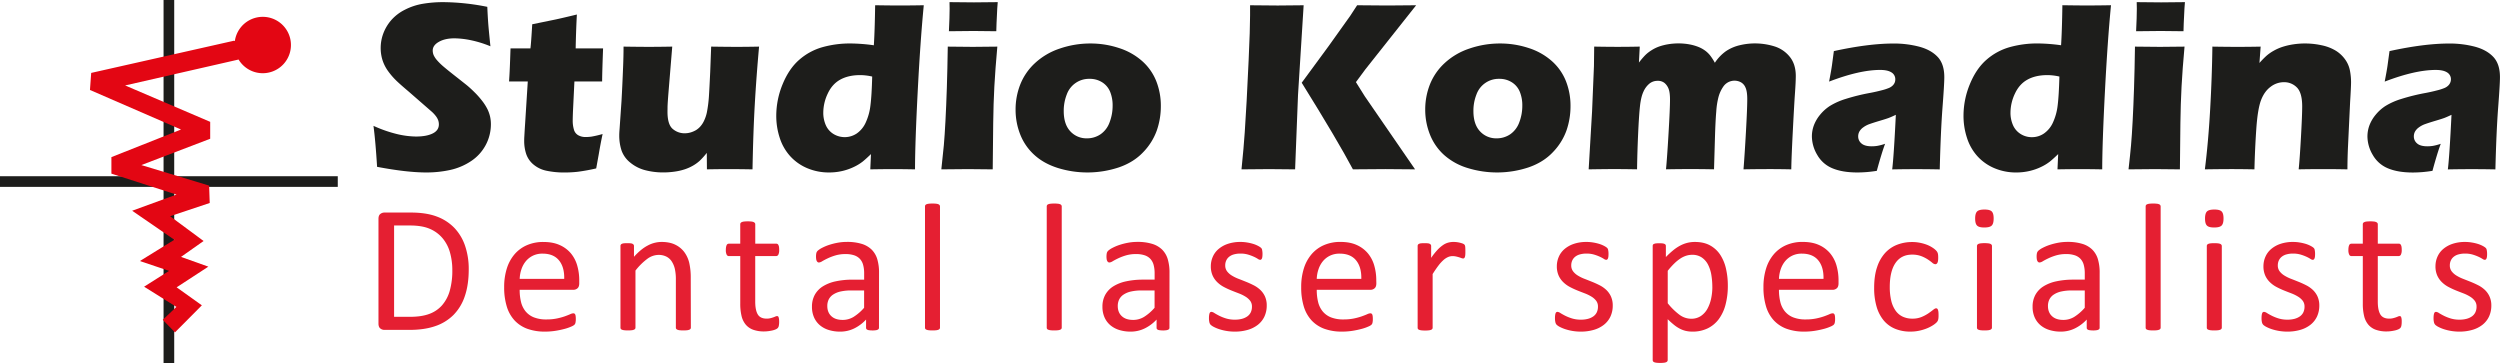
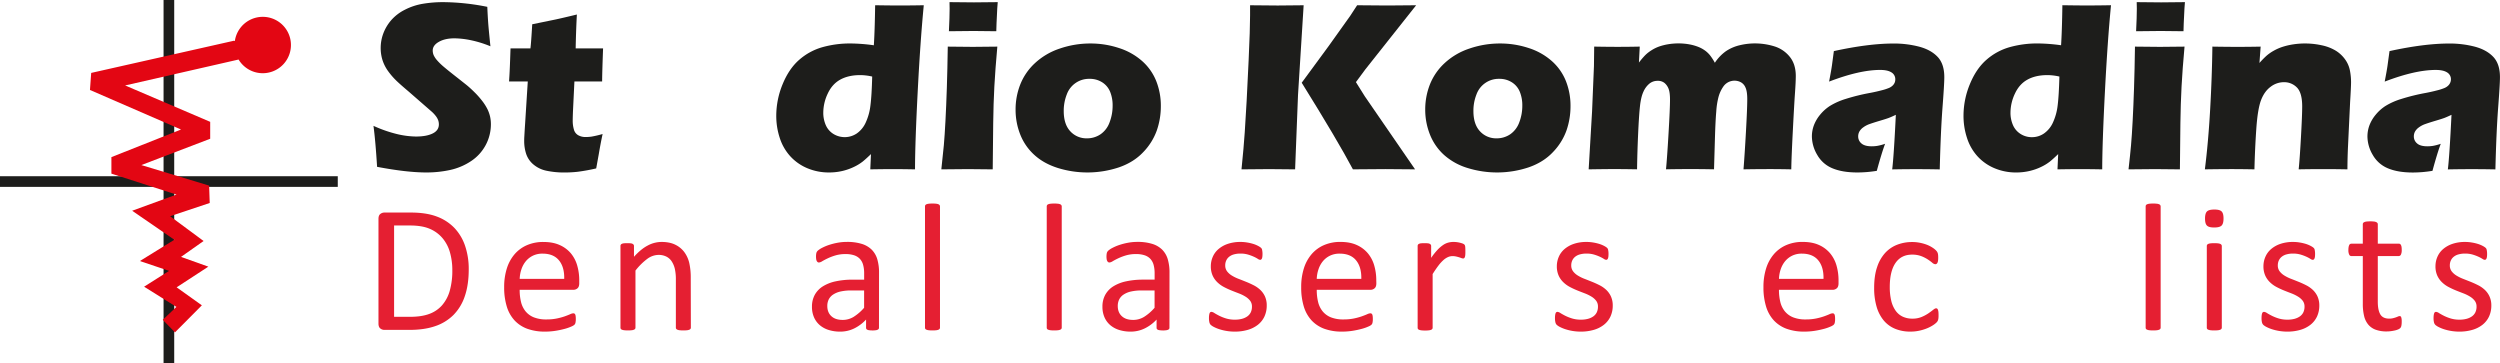
<svg xmlns="http://www.w3.org/2000/svg" id="Livello_1" data-name="Livello 1" viewBox="0 0 2660.53 386.42">
  <defs>
    <style>.cls-1{fill:#1d1d1b;}.cls-2{fill:#e51f32;}.cls-3{fill:none;stroke:#1d1d1b;stroke-miterlimit:22.93;stroke-width:11.34px;}.cls-4{fill:#e30613;fill-rule:evenodd;}</style>
  </defs>
  <title>komadina-logo</title>
  <path class="cls-1" d="M487,188q-1.67-27.25-3.84-43.62a138.28,138.28,0,0,0,25.57,8.89,92.2,92.2,0,0,0,19.67,2.49q11.14,0,17.75-3.26t6.6-9.66a13.4,13.4,0,0,0-.64-4.16,17,17,0,0,0-2.43-4.47,34.13,34.13,0,0,0-5.13-5.44l-24.1-21q-8.47-7.17-11.8-10.36a76.28,76.28,0,0,1-10.57-12.16,41.8,41.8,0,0,1-5.52-11.45,43.19,43.19,0,0,1-1.73-12.34,44.11,44.11,0,0,1,2.75-15.29,46.71,46.71,0,0,1,8.26-14A47.31,47.31,0,0,1,516.4,20.92a65.27,65.27,0,0,1,19.44-6.46,130,130,0,0,1,21.37-1.72,245.78,245.78,0,0,1,47.08,5q.38,8.82.89,16.18t2.43,25.78a117,117,0,0,0-21.49-6.59,91.11,91.11,0,0,0-16.76-1.86q-10,0-16.56,3.71t-6.59,9.21a12.76,12.76,0,0,0,1,5,22.85,22.85,0,0,0,3.84,5.7A67.27,67.27,0,0,0,558.49,82q4.6,3.9,14.45,11.58l9.22,7.29c2.72,2.22,5.67,4.91,8.82,8.06a87.57,87.57,0,0,1,8.19,9.34,52.8,52.8,0,0,1,5.31,8.44,37.15,37.15,0,0,1,2.75,7.74,37.85,37.85,0,0,1,.89,8.38A46.94,46.94,0,0,1,587,181.92a65.33,65.33,0,0,1-22.2,9.41A117.48,117.48,0,0,1,539.3,194Q518.57,194,487,188Z" transform="translate(-85.7 -10.46)" />
  <path class="cls-1" d="M727,153.08q-2.29,10.74-4,21l-2.82,15.6a195.13,195.13,0,0,1-19.76,3.59,128.54,128.54,0,0,1-13.76.76,90.92,90.92,0,0,1-19.31-1.85,31.18,31.18,0,0,1-14.08-6.78,25.1,25.1,0,0,1-7.67-11.32,44.12,44.12,0,0,1-2.05-13.56c0-.86,0-2.37.13-4.55s.38-7,.89-14.52l2.8-44.26H627.44q.64-8.82,1.15-23.28L629,62h21.19q.76-5.88,1.91-25.71L674,31.8q6-1.15,25.61-5.89-.9,16.77-1.28,36.08h29.17q-1,26.61-1,35.18H697l-1.55,32q-.26,7.17-.25,9.21a33.46,33.46,0,0,0,1.34,10.24,9.76,9.76,0,0,0,4.74,5.88,15.69,15.69,0,0,0,7.49,1.79,47.83,47.83,0,0,0,6.4-.44A110.31,110.31,0,0,0,727,153.08Z" transform="translate(-85.7 -10.46)" />
-   <path class="cls-1" d="M886.53,190.69q-14.6-.25-24.32-.26-12,0-24.2.26l-.14-17.53a75.46,75.46,0,0,1-7.8,8.64,41.58,41.58,0,0,1-7,5,47.8,47.8,0,0,1-8.44,3.77,60.69,60.69,0,0,1-10.75,2.5,85.46,85.46,0,0,1-12.34.89,75.36,75.36,0,0,1-19.12-2.36,41,41,0,0,1-15.86-8,28.78,28.78,0,0,1-9.34-12.79,50.63,50.63,0,0,1-2.5-16.63c0-1.54.13-3.92.39-7.17l2-29q.9-16,1.66-35.43.51-11.91.52-22.52,15.85.26,27,.26t24.82-.26l-4,48.74q-.9,11.13-1,15.16c0,2.69-.06,4.5-.06,5.44q0,13.43,5.45,18.16a19.17,19.17,0,0,0,13,4.74,21.8,21.8,0,0,0,6.15-.9,25.41,25.41,0,0,0,5.9-2.56,21,21,0,0,0,4.49-3.83,24.9,24.9,0,0,0,3.85-5.89,39.32,39.32,0,0,0,3.08-9.08,135.67,135.67,0,0,0,2.18-17.14q.5-7.56,1.37-26.1l1-26.74q16.49.26,27.1.26,11.88,0,23.89-.26-2.92,32.49-4.58,61.79T886.53,190.69Z" transform="translate(-85.7 -10.46)" />
  <path class="cls-1" d="M1059.48,190.69q-13.7-.25-22.78-.26-10.25,0-24.83.26l.73-16.25q-5,4.86-8.69,7.87a49.82,49.82,0,0,1-9.53,5.82,59,59,0,0,1-12.53,4.35A62.35,62.35,0,0,1,968,194a58.8,58.8,0,0,1-23-4.47,51.24,51.24,0,0,1-18.23-12.73,53,53,0,0,1-11.25-19.58,74.94,74.94,0,0,1-3.71-23.47A88.15,88.15,0,0,1,918.61,100q6.79-16.5,17.74-26a63.89,63.89,0,0,1,24.7-13.37,108.85,108.85,0,0,1,29.77-3.91,188.48,188.48,0,0,1,24.83,1.92q1-15.21,1.39-42.6,15.72.26,25.69.26,12.9,0,26.07-.26-3.71,38-6.51,92.75T1059.48,190.69ZM1013.9,91.93a57.88,57.88,0,0,0-12.82-1.54q-12.44,0-21.15,4.8t-13.4,15a47.63,47.63,0,0,0-4.68,20,32.74,32.74,0,0,0,2.63,13.36,20.85,20.85,0,0,0,8.07,9.41,23,23,0,0,0,25-.51,28.4,28.4,0,0,0,9.49-11.65,59.58,59.58,0,0,0,5-18.23Q1013.39,112,1013.9,91.93Z" transform="translate(-85.7 -10.46)" />
  <path class="cls-1" d="M1087.48,190.69q1.77-15.62,2.67-25.72t1.72-25.84q.83-15.74,1.46-34.8t1-44.26q16.64.26,26.63.26,9.09,0,26.11-.26-2.19,24.18-3.17,42.47t-1.22,38.77q-.53,36.33-.52,49.38-15.21-.25-26.2-.26T1087.48,190.69Zm8.06-147q.76-15.23.76-24.05,0-2.56-.12-6.91,15.46.26,26,.25,14.44,0,25.33-.25-.39,4-.52,6.65l-.76,15.86q-.26,3.59-.26,8.45-12.66-.26-24.31-.26Q1109.61,43.44,1095.54,43.7Z" transform="translate(-85.7 -10.46)" />
  <path class="cls-1" d="M1246.11,56.74a96.3,96.3,0,0,1,30.51,4.87,68.57,68.57,0,0,1,24.76,14A56.37,56.37,0,0,1,1316.28,97a71.24,71.24,0,0,1,4.8,26.29,78.7,78.7,0,0,1-4.29,26,64.57,64.57,0,0,1-14.52,23.16q-10.23,10.81-26,16.18a106.15,106.15,0,0,1-64.67.64q-15-4.72-25-13.82a57.75,57.75,0,0,1-15.1-21.74,71.17,71.17,0,0,1-5-26.61,72.61,72.61,0,0,1,4.93-26.61,62.09,62.09,0,0,1,15.6-22.77,72.12,72.12,0,0,1,26.42-15.55A99.71,99.71,0,0,1,1246.11,56.74Zm-.9,37.62A25.09,25.09,0,0,0,1221,110.92a47.22,47.22,0,0,0-3.26,17.72q0,14.07,7,21.56a23.2,23.2,0,0,0,17.65,7.48,25.46,25.46,0,0,0,14.46-4.28,26.07,26.07,0,0,0,9.65-12.67,49,49,0,0,0,3.27-18,38.38,38.38,0,0,0-2.56-14.33,21.65,21.65,0,0,0-8.38-10.24A24.24,24.24,0,0,0,1245.21,94.36Z" transform="translate(-85.7 -10.46)" />
  <path class="cls-1" d="M1406.92,190.69q2.44-23.92,3.47-39.66,1.93-27.89,4.12-76.38,1.54-33.77,1.54-47.59v-11q21.35.26,29.4.26,5.37,0,27.61-.26l-6,95.57-3.09,79.06-27.73-.26Q1430.31,190.43,1406.92,190.69ZM1471,98.51l28.66-39,23.15-32.46,7.17-11q23.79.26,32.23.26,2.31,0,30.58-.26l-54,68.14-10.1,13.67,9.46,15.11,53.48,77.71-31.47-.26q-10.25,0-34.67.26Q1509,159.58,1471,98.51Z" transform="translate(-85.7 -10.46)" />
  <path class="cls-1" d="M1682.09,56.74a96.32,96.32,0,0,1,30.52,4.87,68.61,68.61,0,0,1,24.75,14A56.15,56.15,0,0,1,1752.26,97a71.24,71.24,0,0,1,4.8,26.29,79,79,0,0,1-4.28,26,64.57,64.57,0,0,1-14.52,23.16q-10.24,10.81-26,16.18a106.15,106.15,0,0,1-64.67.64,66.53,66.53,0,0,1-25-13.82,57.84,57.84,0,0,1-15.09-21.74,71.18,71.18,0,0,1-5.06-26.61,72.82,72.82,0,0,1,4.93-26.61,62,62,0,0,1,15.61-22.77,72.07,72.07,0,0,1,26.41-15.55A99.71,99.71,0,0,1,1682.09,56.74Zm-.89,37.62A25.09,25.09,0,0,0,1657,110.92a47,47,0,0,0-3.27,17.72q0,14.07,7,21.56a23.2,23.2,0,0,0,17.65,7.48,25.44,25.44,0,0,0,14.46-4.28,26.14,26.14,0,0,0,9.66-12.67,49.18,49.18,0,0,0,3.26-18,38.18,38.18,0,0,0-2.56-14.33,21.59,21.59,0,0,0-8.38-10.24A24.23,24.23,0,0,0,1681.2,94.36Z" transform="translate(-85.7 -10.46)" />
  <path class="cls-1" d="M1776.38,190.69,1780,129l2-48.22.25-20.73q14.07.26,24.83.26,12.15,0,23.67-.26l-.89,17a84.24,84.24,0,0,1,6.72-7.87,38.26,38.26,0,0,1,6.71-5.25,40.07,40.07,0,0,1,8.19-4,59.37,59.37,0,0,1,9.46-2.37,65.1,65.1,0,0,1,11-.9,62.43,62.43,0,0,1,12,1.09,50.56,50.56,0,0,1,9.47,2.75,33.17,33.17,0,0,1,6.9,3.84,28.22,28.22,0,0,1,5.18,4.93,58.52,58.52,0,0,1,5.18,8,46.43,46.43,0,0,1,11.9-12.41,44.54,44.54,0,0,1,14.27-6.2,69.72,69.72,0,0,1,37.42,1.21A33.68,33.68,0,0,1,1990.47,71q6.33,7.86,6.33,20.4,0,5.9-.84,17.79t-2.33,40.87q-1.49,29-1.62,40.62-11.76-.25-22.74-.26-13.43,0-28.12.26,1.29-16.24,2.65-40.75t1.35-34q0-8.3-1.92-12.38a11.23,11.23,0,0,0-4.94-5.58,14.43,14.43,0,0,0-18.66,4.7,35.56,35.56,0,0,0-5,10.7,80.52,80.52,0,0,0-2.43,15.35q-.9,10.48-1.41,27.63l-1,34.29q-13.68-.25-24.67-.26-11.23,0-26.45.26,1.15-11.38,2.72-38.25t1.55-35.95q0-7.68-1.53-11.52a15.17,15.17,0,0,0-4.29-6.14,11.09,11.09,0,0,0-7.35-2.3,13.58,13.58,0,0,0-8.7,2.94,23.26,23.26,0,0,0-6.33,8.45q-2.62,5.49-3.71,15.16t-2,29.48q-.9,19.83-1.15,38.13-15.49-.25-25.1-.26Q1792.13,190.43,1776.38,190.69Z" transform="translate(-85.7 -10.46)" />
  <path class="cls-1" d="M2032.24,97.3q2.43-12.66,3.07-17.46t2-15q36.84-8.05,63.33-8.06a106.16,106.16,0,0,1,27.63,3.39q12.54,3.4,19.58,10.94t7,21.62q0,7.17-1.92,32.24t-2.93,65.76q-12.54-.25-25-.26-12,0-25.6.26,1.74-14.07,3.87-58.08-4.84,2.29-7.59,3.32t-9.64,3.07q-6.89,2.06-10.78,3.46a25.54,25.54,0,0,0-6.77,3.58,14,14,0,0,0-4.08,4.48,10.77,10.77,0,0,0-1.21,5.11,9.57,9.57,0,0,0,3.45,7.42q3.45,3.07,11,3.07a39.82,39.82,0,0,0,5.76-.44,53.26,53.26,0,0,0,8.44-2.24q-3.7,9.85-8.83,28.78A129.2,129.2,0,0,1,2062.3,194q-15.86,0-26.41-4.41a32.94,32.94,0,0,1-16.25-14.26,39.07,39.07,0,0,1-5.7-19.71,34.16,34.16,0,0,1,2.11-11.77,39.55,39.55,0,0,1,6.59-11.25,45.1,45.1,0,0,1,10.49-9.41,72.49,72.49,0,0,1,16.43-7.35,215.85,215.85,0,0,1,26.41-6.53q6.65-1.27,12.21-2.75a53.67,53.67,0,0,0,7.93-2.56,13,13,0,0,0,3.83-2.55,9.2,9.2,0,0,0,2.11-3.07,9,9,0,0,0,.64-3.39,8.39,8.39,0,0,0-4.09-7.49q-4.09-2.62-12-2.62Q2064.59,84.89,2032.24,97.3Z" transform="translate(-85.7 -10.46)" />
  <path class="cls-1" d="M2322.91,190.69q-13.69-.25-22.78-.26-10.23,0-24.83.26l.74-16.25q-5,4.86-8.7,7.87a49.51,49.51,0,0,1-9.53,5.82,58.83,58.83,0,0,1-12.53,4.35,62.26,62.26,0,0,1-13.87,1.53,58.85,58.85,0,0,1-23-4.47,51.2,51.2,0,0,1-18.22-12.73A53.06,53.06,0,0,1,2179,157.23a74.94,74.94,0,0,1-3.71-23.47,88,88,0,0,1,6.79-33.78q6.78-16.5,17.73-26a63.93,63.93,0,0,1,24.71-13.37,108.72,108.72,0,0,1,29.76-3.91,188.62,188.62,0,0,1,24.84,1.92q1-15.21,1.39-42.6,15.72.26,25.68.26,12.91,0,26.07-.26-3.7,38-6.51,92.75T2322.91,190.69Zm-45.57-98.76a58,58,0,0,0-12.83-1.54q-12.44,0-21.15,4.8t-13.4,15a47.63,47.63,0,0,0-4.68,20,32.74,32.74,0,0,0,2.63,13.36A20.87,20.87,0,0,0,2236,153a22.18,22.18,0,0,0,12.12,3.45,22.46,22.46,0,0,0,12.88-4,28.47,28.47,0,0,0,9.49-11.65,60.15,60.15,0,0,0,5-18.23Q2276.81,112,2277.34,91.93Z" transform="translate(-85.7 -10.46)" />
  <path class="cls-1" d="M2350.91,190.69q1.78-15.62,2.67-25.72t1.72-25.84q.82-15.74,1.46-34.8t1-44.26q16.65.26,26.63.26,9.09,0,26.12-.26-2.21,24.18-3.17,42.47t-1.23,38.77q-.51,36.33-.52,49.38-15.21-.25-26.2-.26T2350.91,190.69Zm8.06-147q.77-15.23.77-24.05c0-1.71,0-4-.13-6.91q15.48.26,26,.25,14.46,0,25.33-.25-.39,4-.51,6.65l-.77,15.86q-.26,3.59-.25,8.45-12.68-.26-24.31-.26Q2373,43.44,2359,43.7Z" transform="translate(-85.7 -10.46)" />
  <path class="cls-1" d="M2432.15,190.69q3.67-29,5.64-64.16t2.35-66.46q15.38.26,26.52.26,12.93,0,24.85-.26l-1.28,17.4a97.3,97.3,0,0,1,7.29-7.48,45.36,45.36,0,0,1,7.62-5.38,50.74,50.74,0,0,1,9.65-4.28A72.81,72.81,0,0,1,2526,57.7a83.25,83.25,0,0,1,30.7,1,47.65,47.65,0,0,1,14.64,5.63,34.52,34.52,0,0,1,9.85,9.08,29.74,29.74,0,0,1,5.25,11.71,64.56,64.56,0,0,1,1.28,12.92q0,4.86-1,21l-2.2,46.31q-.64,13.68-.65,25.33-12.9-.25-24.15-.26-15.21,0-27.74.26,1.17-11.64,2.45-34.61t1.29-32.3q0-14.46-5.57-20.15a18.81,18.81,0,0,0-14-5.69,23.21,23.21,0,0,0-14,4.86q-6.6,4.86-10.18,14.14t-5.07,30.51q-1.47,21.24-2,43.24-12.79-.25-24.94-.26Q2447.11,190.43,2432.15,190.69Z" transform="translate(-85.7 -10.46)" />
  <path class="cls-1" d="M2623.53,97.3q2.43-12.66,3.07-17.46t2.05-15q36.84-8.05,63.33-8.06a106.1,106.1,0,0,1,27.63,3.39q12.54,3.4,19.58,10.94t7,21.62q0,7.17-1.92,32.24t-2.93,65.76q-12.54-.25-25-.26-12,0-25.6.26,1.74-14.07,3.87-58.08-4.84,2.29-7.59,3.32t-9.64,3.07q-6.89,2.06-10.78,3.46a25.54,25.54,0,0,0-6.77,3.58,14.07,14.07,0,0,0-4.08,4.48,10.77,10.77,0,0,0-1.21,5.11,9.57,9.57,0,0,0,3.45,7.42q3.45,3.07,11,3.07a39.82,39.82,0,0,0,5.76-.44,53.26,53.26,0,0,0,8.44-2.24q-3.7,9.85-8.82,28.78a129.42,129.42,0,0,1-20.86,1.79q-15.86,0-26.41-4.41a32.94,32.94,0,0,1-16.25-14.26,39.05,39.05,0,0,1-5.69-19.71,34.14,34.14,0,0,1,2.1-11.77,39.55,39.55,0,0,1,6.59-11.25,45.1,45.1,0,0,1,10.49-9.41,72.49,72.49,0,0,1,16.43-7.35,215.85,215.85,0,0,1,26.41-6.53q6.64-1.27,12.21-2.75a53.67,53.67,0,0,0,7.93-2.56,12.79,12.79,0,0,0,3.83-2.55,9.39,9.39,0,0,0,2.12-3.07A9.19,9.19,0,0,0,2694,95a8.39,8.39,0,0,0-4.09-7.49q-4.09-2.62-12-2.62Q2655.88,84.89,2623.53,97.3Z" transform="translate(-85.7 -10.46)" />
  <path class="cls-2" d="M584.53,297.26q0,16.22-4.15,28.33a51.6,51.6,0,0,1-12.11,20.07,50.09,50.09,0,0,1-19.55,11.92q-11.58,4-27.6,3.95H494.68a6.83,6.83,0,0,1-4.2-1.49c-1.32-1-2-2.75-2-5.26V243.42c0-2.51.65-4.27,2-5.26a6.84,6.84,0,0,1,4.2-1.5H523q16.21,0,27.4,4.2a50,50,0,0,1,18.77,12.06A51.69,51.69,0,0,1,580.62,272,76.54,76.54,0,0,1,584.53,297.26Zm-17.47.68a68.22,68.22,0,0,0-2.51-18.87,40.38,40.38,0,0,0-7.87-15.1A36.33,36.33,0,0,0,543.13,254q-8.21-3.57-21.14-3.57H505.1v97.18h17.09q12,0,20.16-3a33.33,33.33,0,0,0,13.71-9.17A40.07,40.07,0,0,0,564.31,320,78.47,78.47,0,0,0,567.06,297.94Z" transform="translate(-85.7 -10.46)" />
  <path class="cls-2" d="M702.14,311.93q0,3.76-1.89,5.36a6.51,6.51,0,0,1-4.31,1.59h-57.2a53.55,53.55,0,0,0,1.45,13,25.19,25.19,0,0,0,4.85,9.94,21.86,21.86,0,0,0,8.83,6.37,35.16,35.16,0,0,0,13.28,2.22,54.09,54.09,0,0,0,11.06-1,65.85,65.85,0,0,0,8.39-2.26c2.36-.84,4.29-1.6,5.81-2.27a9.5,9.5,0,0,1,3.45-1,2.27,2.27,0,0,1,1.21.34,2.16,2.16,0,0,1,.82,1,6.85,6.85,0,0,1,.44,1.88,24.26,24.26,0,0,1,.15,2.94c0,.84,0,1.56-.1,2.17s-.14,1.16-.24,1.64a4.44,4.44,0,0,1-.48,1.31,6.22,6.22,0,0,1-.87,1.11,14.42,14.42,0,0,1-3.14,1.73,46.19,46.19,0,0,1-6.75,2.37,94.55,94.55,0,0,1-9.61,2.07,70.18,70.18,0,0,1-11.62.92,53.88,53.88,0,0,1-18.77-3,34.83,34.83,0,0,1-13.56-8.88,37.84,37.84,0,0,1-8.3-14.77,68.63,68.63,0,0,1-2.8-20.65A65.08,65.08,0,0,1,625.13,296a42.71,42.71,0,0,1,8.35-15.15,36.57,36.57,0,0,1,13.17-9.55,43.23,43.23,0,0,1,17.28-3.33q10.23,0,17.42,3.28A33,33,0,0,1,693.17,280a35.48,35.48,0,0,1,6.8,13,56.91,56.91,0,0,1,2.17,16Zm-16-4.73q.3-12.54-5.58-19.68t-17.43-7.14a23.07,23.07,0,0,0-10.39,2.22,22.49,22.49,0,0,0-7.47,5.88,26.9,26.9,0,0,0-4.66,8.54,35.37,35.37,0,0,0-1.85,10.18Z" transform="translate(-85.7 -10.46)" />
  <path class="cls-2" d="M820.92,359.12a2.11,2.11,0,0,1-.39,1.3,2.91,2.91,0,0,1-1.25.92,8.85,8.85,0,0,1-2.41.58,31.86,31.86,0,0,1-3.86.19,32.87,32.87,0,0,1-4-.19,8.75,8.75,0,0,1-2.41-.58,3,3,0,0,1-1.26-.92,2.11,2.11,0,0,1-.38-1.3V308.27a50.06,50.06,0,0,0-1.16-12,24.8,24.8,0,0,0-3.38-7.82,14.71,14.71,0,0,0-5.74-5,18.35,18.35,0,0,0-8.16-1.73,20.56,20.56,0,0,0-12,4.24,65.18,65.18,0,0,0-12.55,12.45v60.7a2.17,2.17,0,0,1-.38,1.3,3,3,0,0,1-1.26.92,8.75,8.75,0,0,1-2.41.58,32.87,32.87,0,0,1-4,.19,31.86,31.86,0,0,1-3.86-.19,9.47,9.47,0,0,1-2.46-.58,2.54,2.54,0,0,1-1.25-.92,2.31,2.31,0,0,1-.34-1.3V272.27a2.72,2.72,0,0,1,.29-1.3,2.53,2.53,0,0,1,1.16-1,6.57,6.57,0,0,1,2.22-.58c.9-.09,2.09-.14,3.57-.14s2.59.05,3.52.14a5.79,5.79,0,0,1,2.17.58,3.08,3.08,0,0,1,1.11,1,2.42,2.42,0,0,1,.34,1.3v11.48q7.34-8.19,14.62-12a31.43,31.43,0,0,1,14.71-3.81q8.68,0,14.62,2.94a26.26,26.26,0,0,1,9.61,7.87,31.51,31.51,0,0,1,5.26,11.53,68.69,68.69,0,0,1,1.59,15.87Z" transform="translate(-85.7 -10.46)" />
-   <path class="cls-2" d="M914.89,352.75a20.7,20.7,0,0,1-.38,4.44,5,5,0,0,1-1.16,2.41,7.54,7.54,0,0,1-2.32,1.45,18.94,18.94,0,0,1-3.52,1.11c-1.32.29-2.72.53-4.2.73a34.84,34.84,0,0,1-4.44.29,33.47,33.47,0,0,1-11.58-1.79,18.7,18.7,0,0,1-7.91-5.4,22.27,22.27,0,0,1-4.49-9.17,54.09,54.09,0,0,1-1.4-13.08V283H861.33a2.6,2.6,0,0,1-2.31-1.54,10.76,10.76,0,0,1-.87-5,16.85,16.85,0,0,1,.24-3.09,8.64,8.64,0,0,1,.63-2.07,2.34,2.34,0,0,1,1-1.16,2.84,2.84,0,0,1,1.4-.34h12.06V249.11a2.43,2.43,0,0,1,.34-1.26,2.79,2.79,0,0,1,1.26-1,8.25,8.25,0,0,1,2.46-.63,33.8,33.8,0,0,1,3.86-.19,35,35,0,0,1,4,.19,7.71,7.71,0,0,1,2.42.63,3.28,3.28,0,0,1,1.25,1,2.23,2.23,0,0,1,.39,1.26v20.65h22.29a2.6,2.6,0,0,1,1.35.34,2.73,2.73,0,0,1,1,1.16,6.57,6.57,0,0,1,.63,2.07,20.73,20.73,0,0,1,.19,3.09,10.76,10.76,0,0,1-.87,5,2.59,2.59,0,0,1-2.31,1.54H889.42v48.45q0,9,2.65,13.55t9.51,4.59a16.34,16.34,0,0,0,3.95-.44c1.16-.29,2.19-.59,3.09-.91s1.67-.63,2.32-.92a4.25,4.25,0,0,1,1.73-.43,1.89,1.89,0,0,1,.92.24,1.66,1.66,0,0,1,.68.91,11.79,11.79,0,0,1,.43,1.84A17.86,17.86,0,0,1,914.89,352.75Z" transform="translate(-85.7 -10.46)" />
  <path class="cls-2" d="M1021.12,359.22a2.06,2.06,0,0,1-.77,1.74,5.49,5.49,0,0,1-2.12.86,19.71,19.71,0,0,1-4,.29,21.28,21.28,0,0,1-4-.29,4.81,4.81,0,0,1-2.18-.86,2.18,2.18,0,0,1-.67-1.74v-8.69A42.85,42.85,0,0,1,994.73,360a33.68,33.68,0,0,1-14.81,3.38,40.31,40.31,0,0,1-12.4-1.79,26.81,26.81,0,0,1-9.46-5.16,23.13,23.13,0,0,1-6.08-8.3,27.41,27.41,0,0,1-2.17-11.19,25.83,25.83,0,0,1,3-12.74,24.89,24.89,0,0,1,8.59-9,42.21,42.21,0,0,1,13.7-5.35,85,85,0,0,1,18.24-1.79h12v-6.75a33.45,33.45,0,0,0-1.07-8.88,15.25,15.25,0,0,0-3.42-6.42,14.81,14.81,0,0,0-6.13-3.86,28.54,28.54,0,0,0-9.26-1.3,37,37,0,0,0-10.57,1.4,55.29,55.29,0,0,0-8.2,3.09q-3.52,1.68-5.89,3.08a8.06,8.06,0,0,1-3.52,1.4,2.33,2.33,0,0,1-1.35-.38,3.26,3.26,0,0,1-1-1.16,5.77,5.77,0,0,1-.62-2,19.75,19.75,0,0,1,.14-6.46,5.54,5.54,0,0,1,1.64-2.66,21.19,21.19,0,0,1,4.49-2.94,48.69,48.69,0,0,1,7.33-3.09,68.47,68.47,0,0,1,9.07-2.32,54.38,54.38,0,0,1,9.94-.91,52.39,52.39,0,0,1,15.93,2.12,25.85,25.85,0,0,1,10.61,6.22,24.13,24.13,0,0,1,5.89,10.19,49.35,49.35,0,0,1,1.83,14.18Zm-15.82-39.66H991.69a51.32,51.32,0,0,0-11.39,1.11,23.44,23.44,0,0,0-8,3.28,13.54,13.54,0,0,0-4.68,5.21,15.59,15.59,0,0,0-1.49,7q0,6.77,4.29,10.76t12,4a22.26,22.26,0,0,0,11.62-3.19A50.26,50.26,0,0,0,1005.3,338Z" transform="translate(-85.7 -10.46)" />
  <path class="cls-2" d="M1086.05,359.12a2.11,2.11,0,0,1-.39,1.3,2.85,2.85,0,0,1-1.25.92,8.85,8.85,0,0,1-2.41.58,32.87,32.87,0,0,1-4,.19,31.86,31.86,0,0,1-3.86-.19,9.47,9.47,0,0,1-2.46-.58,2.62,2.62,0,0,1-1.26-.92,2.39,2.39,0,0,1-.33-1.3V230.19a2.7,2.7,0,0,1,.33-1.35,2.6,2.6,0,0,1,1.26-1,9.47,9.47,0,0,1,2.46-.58,31.86,31.86,0,0,1,3.86-.19,32.87,32.87,0,0,1,4,.19,8.85,8.85,0,0,1,2.41.58,2.83,2.83,0,0,1,1.25,1,2.38,2.38,0,0,1,.39,1.35Z" transform="translate(-85.7 -10.46)" />
  <path class="cls-2" d="M1215.61,359.12a2.17,2.17,0,0,1-.38,1.3,3,3,0,0,1-1.26.92,8.75,8.75,0,0,1-2.41.58,32.87,32.87,0,0,1-4,.19,31.86,31.86,0,0,1-3.86-.19,9.47,9.47,0,0,1-2.46-.58,2.54,2.54,0,0,1-1.25-.92,2.31,2.31,0,0,1-.34-1.3V230.19a2.6,2.6,0,0,1,.34-1.35,2.52,2.52,0,0,1,1.25-1,9.47,9.47,0,0,1,2.46-.58,31.86,31.86,0,0,1,3.86-.19,32.87,32.87,0,0,1,4,.19,8.75,8.75,0,0,1,2.41.58,2.92,2.92,0,0,1,1.26,1,2.45,2.45,0,0,1,.38,1.35Z" transform="translate(-85.7 -10.46)" />
  <path class="cls-2" d="M1330.24,359.22a2.06,2.06,0,0,1-.77,1.74,5.54,5.54,0,0,1-2.13.86,19.6,19.6,0,0,1-3.95.29,21.4,21.4,0,0,1-4-.29,4.82,4.82,0,0,1-2.17-.86,2.18,2.18,0,0,1-.67-1.74v-8.69a42.85,42.85,0,0,1-12.69,9.46,33.72,33.72,0,0,1-14.82,3.38,40.36,40.36,0,0,1-12.4-1.79,26.76,26.76,0,0,1-9.45-5.16,23,23,0,0,1-6.08-8.3,27.41,27.41,0,0,1-2.18-11.19,25.83,25.83,0,0,1,3-12.74,24.86,24.86,0,0,1,8.58-9,42.27,42.27,0,0,1,13.71-5.35,85,85,0,0,1,18.24-1.79h12v-6.75a33.47,33.47,0,0,0-1.06-8.88,15.36,15.36,0,0,0-3.42-6.42,14.81,14.81,0,0,0-6.13-3.86,28.56,28.56,0,0,0-9.27-1.3,36.94,36.94,0,0,0-10.56,1.4,55.87,55.87,0,0,0-8.21,3.09q-3.52,1.68-5.88,3.08a8.06,8.06,0,0,1-3.52,1.4,2.38,2.38,0,0,1-1.36-.38,3.34,3.34,0,0,1-1-1.16,6,6,0,0,1-.63-2,20.21,20.21,0,0,1,.15-6.46,5.47,5.47,0,0,1,1.64-2.66,20.92,20.92,0,0,1,4.49-2.94,48.26,48.26,0,0,1,7.33-3.09,68.47,68.47,0,0,1,9.07-2.32,54.3,54.3,0,0,1,9.94-.91,52.28,52.28,0,0,1,15.92,2.12,25.82,25.82,0,0,1,10.62,6.22,24.23,24.23,0,0,1,5.89,10.19,49.35,49.35,0,0,1,1.83,14.18Zm-15.83-39.66h-13.6a51.32,51.32,0,0,0-11.39,1.11,23.36,23.36,0,0,0-8,3.28,13.54,13.54,0,0,0-4.68,5.21,15.59,15.59,0,0,0-1.5,7q0,6.77,4.3,10.76t12,4a22.3,22.3,0,0,0,11.63-3.19,50,50,0,0,0,11.24-9.74Z" transform="translate(-85.7 -10.46)" />
  <path class="cls-2" d="M1433.77,335.48a27.5,27.5,0,0,1-2.46,11.87,24.23,24.23,0,0,1-7,8.78,31.54,31.54,0,0,1-10.81,5.4,48.76,48.76,0,0,1-13.8,1.84,53.18,53.18,0,0,1-16.35-2.56,38.34,38.34,0,0,1-5.65-2.32,16.4,16.4,0,0,1-3.38-2.17,5.49,5.49,0,0,1-1.54-2.7,18.47,18.47,0,0,1-.48-4.73,20.73,20.73,0,0,1,.19-3.09,10.76,10.76,0,0,1,.48-2,2.11,2.11,0,0,1,.82-1.11,2.16,2.16,0,0,1,1.21-.34,7,7,0,0,1,3.13,1.3c1.39.87,3.09,1.82,5.12,2.85a47.22,47.22,0,0,0,7.19,2.85,31.83,31.83,0,0,0,9.55,1.3,28.7,28.7,0,0,0,7.34-.87,17.76,17.76,0,0,0,5.69-2.56,11.32,11.32,0,0,0,3.72-4.29,13.8,13.8,0,0,0,1.3-6.18,10,10,0,0,0-1.88-6.17,18.41,18.41,0,0,0-5-4.44,41.27,41.27,0,0,0-7-3.43c-2.58-1-5.23-2-8-3.13a80.81,80.81,0,0,1-8-3.72,30.35,30.35,0,0,1-7-5.07,22.92,22.92,0,0,1-5-7.14,24,24,0,0,1-1.88-9.94,24.86,24.86,0,0,1,2-9.79,22.53,22.53,0,0,1,5.93-8.2,29.89,29.89,0,0,1,9.89-5.65,41.27,41.27,0,0,1,13.85-2.12,41.79,41.79,0,0,1,7,.58,47.82,47.82,0,0,1,6.27,1.44,29.74,29.74,0,0,1,4.78,1.89,20.34,20.34,0,0,1,3,1.78,5.27,5.27,0,0,1,1.35,1.35,4,4,0,0,1,.48,1.3c.1.49.2,1.08.29,1.79a19.14,19.14,0,0,1,.15,2.61,23.3,23.3,0,0,1-.15,2.84,6.67,6.67,0,0,1-.48,2,2.55,2.55,0,0,1-.82,1.11,1.76,1.76,0,0,1-1.06.34,5.29,5.29,0,0,1-2.51-1.06,33.84,33.84,0,0,0-4.25-2.27,47.77,47.77,0,0,0-6.12-2.27,27.91,27.91,0,0,0-8.06-1.06,25.2,25.2,0,0,0-7.14.92,13.78,13.78,0,0,0-5.07,2.6,11,11,0,0,0-3,4,12.26,12.26,0,0,0-1,5,10.21,10.21,0,0,0,1.93,6.33,18.21,18.21,0,0,0,5,4.48,42.09,42.09,0,0,0,7.05,3.48c2.64,1,5.32,2.09,8.06,3.18s5.43,2.32,8.1,3.67a30.33,30.33,0,0,1,7.1,4.92,22.51,22.51,0,0,1,5,6.95A22.82,22.82,0,0,1,1433.77,335.48Z" transform="translate(-85.7 -10.46)" />
  <path class="cls-2" d="M1550.42,311.93q0,3.76-1.89,5.36a6.52,6.52,0,0,1-4.32,1.59H1487a53.55,53.55,0,0,0,1.45,13,25.19,25.19,0,0,0,4.85,9.94,21.75,21.75,0,0,0,8.82,6.37,35.18,35.18,0,0,0,13.29,2.22,53.92,53.92,0,0,0,11-1,65.4,65.4,0,0,0,8.39-2.26q3.54-1.26,5.82-2.27a9.5,9.5,0,0,1,3.45-1,2.27,2.27,0,0,1,1.21.34,2.22,2.22,0,0,1,.82,1,7.24,7.24,0,0,1,.44,1.88,26.78,26.78,0,0,1,.14,2.94c0,.84,0,1.56-.09,2.17s-.15,1.16-.25,1.64a3.94,3.94,0,0,1-.48,1.31,5.43,5.43,0,0,1-.87,1.11,14.24,14.24,0,0,1-3.13,1.73,45.94,45.94,0,0,1-6.76,2.37,94.31,94.31,0,0,1-9.6,2.07,70.3,70.3,0,0,1-11.63.92,53.92,53.92,0,0,1-18.77-3,35,35,0,0,1-13.56-8.88,38.09,38.09,0,0,1-8.3-14.77,69,69,0,0,1-2.79-20.65,65.08,65.08,0,0,1,2.89-20.12,42.55,42.55,0,0,1,8.35-15.15,36.4,36.4,0,0,1,13.17-9.55,43.21,43.21,0,0,1,17.27-3.33q10.23,0,17.42,3.28a32.93,32.93,0,0,1,11.83,8.83,35.63,35.63,0,0,1,6.8,13,56.91,56.91,0,0,1,2.17,16Zm-16-4.73q.28-12.54-5.58-19.68t-17.43-7.14A23.07,23.07,0,0,0,1501,282.6a22.53,22.53,0,0,0-7.48,5.88,27.1,27.1,0,0,0-4.66,8.54A35.71,35.71,0,0,0,1487,307.2Z" transform="translate(-85.7 -10.46)" />
  <path class="cls-2" d="M1645.17,278c0,1.42,0,2.61-.1,3.57a8.69,8.69,0,0,1-.39,2.27,3.27,3.27,0,0,1-.72,1.26,1.63,1.63,0,0,1-1.21.43,5.33,5.33,0,0,1-1.88-.43c-.74-.29-1.58-.58-2.51-.87s-2-.56-3.13-.82a17.25,17.25,0,0,0-3.77-.39,12.1,12.1,0,0,0-4.73,1,18.32,18.32,0,0,0-4.87,3.18,40,40,0,0,0-5.36,5.89c-1.86,2.44-3.92,5.44-6.17,9v57.13a2.11,2.11,0,0,1-.39,1.3,2.91,2.91,0,0,1-1.25.92,8.85,8.85,0,0,1-2.41.58,32.87,32.87,0,0,1-4,.19,31.86,31.86,0,0,1-3.86-.19,9.47,9.47,0,0,1-2.46-.58,2.62,2.62,0,0,1-1.26-.92,2.39,2.39,0,0,1-.33-1.3V272.27a2.6,2.6,0,0,1,.29-1.3,2.49,2.49,0,0,1,1.15-1,6.63,6.63,0,0,1,2.22-.58c.9-.09,2.09-.14,3.57-.14s2.59.05,3.53.14a5.79,5.79,0,0,1,2.17.58,3.08,3.08,0,0,1,1.11,1,2.41,2.41,0,0,1,.33,1.3v12.64a68.59,68.59,0,0,1,6.71-8.49,36.41,36.41,0,0,1,5.94-5.16,18.08,18.08,0,0,1,5.55-2.61,21.77,21.77,0,0,1,5.54-.72c.84,0,1.79.05,2.85.14a28.62,28.62,0,0,1,3.33.53,30.32,30.32,0,0,1,3.14.87,6.68,6.68,0,0,1,2,1,2.76,2.76,0,0,1,.77.91,5.91,5.91,0,0,1,.34,1.11,14.33,14.33,0,0,1,.19,2C1645.15,275.31,1645.17,276.48,1645.17,278Z" transform="translate(-85.7 -10.46)" />
  <path class="cls-2" d="M1802,335.48a27.5,27.5,0,0,1-2.46,11.87,24.13,24.13,0,0,1-7,8.78,31.45,31.45,0,0,1-10.81,5.4,48.76,48.76,0,0,1-13.8,1.84,53.18,53.18,0,0,1-16.35-2.56,38.8,38.8,0,0,1-5.65-2.32,16.4,16.4,0,0,1-3.38-2.17,5.57,5.57,0,0,1-1.54-2.7,18.47,18.47,0,0,1-.48-4.73,20.73,20.73,0,0,1,.19-3.09,10.76,10.76,0,0,1,.48-2,2.17,2.17,0,0,1,.82-1.11,2.19,2.19,0,0,1,1.21-.34,7,7,0,0,1,3.14,1.3q2.07,1.31,5.11,2.85a47.22,47.22,0,0,0,7.19,2.85,31.88,31.88,0,0,0,9.55,1.3,28.64,28.64,0,0,0,7.34-.87,17.76,17.76,0,0,0,5.69-2.56,11.32,11.32,0,0,0,3.72-4.29,13.67,13.67,0,0,0,1.3-6.18,10,10,0,0,0-1.88-6.17,18.26,18.26,0,0,0-5-4.44,41.27,41.27,0,0,0-7-3.43c-2.57-1-5.23-2-8-3.13a80.81,80.81,0,0,1-8-3.72,30.35,30.35,0,0,1-7-5.07,23.09,23.09,0,0,1-5-7.14,24,24,0,0,1-1.88-9.94,24.86,24.86,0,0,1,2-9.79,22.76,22.76,0,0,1,5.93-8.2,29.84,29.84,0,0,1,9.9-5.65,41.17,41.17,0,0,1,13.84-2.12,41.7,41.7,0,0,1,7,.58,47.82,47.82,0,0,1,6.27,1.44,29.74,29.74,0,0,1,4.78,1.89,20.34,20.34,0,0,1,3,1.78,5.27,5.27,0,0,1,1.35,1.35,4.22,4.22,0,0,1,.49,1.3c.09.49.19,1.08.29,1.79a21.13,21.13,0,0,1,.14,2.61,25.75,25.75,0,0,1-.14,2.84,7,7,0,0,1-.49,2,2.48,2.48,0,0,1-.82,1.11,1.76,1.76,0,0,1-1.06.34,5.33,5.33,0,0,1-2.51-1.06,34.35,34.35,0,0,0-4.24-2.27,48,48,0,0,0-6.13-2.27,27.91,27.91,0,0,0-8.06-1.06,25.2,25.2,0,0,0-7.14.92,13.78,13.78,0,0,0-5.07,2.6,11.06,11.06,0,0,0-3,4,12.42,12.42,0,0,0-1,5,10.21,10.21,0,0,0,1.93,6.33,18.26,18.26,0,0,0,5,4.48,41.6,41.6,0,0,0,7,3.48c2.64,1,5.32,2.09,8.06,3.18s5.44,2.32,8.11,3.67a30.47,30.47,0,0,1,7.09,4.92,22.35,22.35,0,0,1,5,6.95A22.82,22.82,0,0,1,1802,335.48Z" transform="translate(-85.7 -10.46)" />
-   <path class="cls-2" d="M1924.48,314.34A78.17,78.17,0,0,1,1922,334.8a44.58,44.58,0,0,1-7.24,15.4,32.3,32.3,0,0,1-11.82,9.74,36.29,36.29,0,0,1-16.11,3.43,31.32,31.32,0,0,1-7.14-.77,27.25,27.25,0,0,1-6.42-2.42,36.85,36.85,0,0,1-6.23-4.15q-3.09-2.5-6.56-5.88v43.42a2.4,2.4,0,0,1-.38,1.35,2.86,2.86,0,0,1-1.26,1,8.75,8.75,0,0,1-2.41.58,32.87,32.87,0,0,1-4,.19,31.86,31.86,0,0,1-3.86-.19,9.47,9.47,0,0,1-2.46-.58,2.48,2.48,0,0,1-1.25-1,2.56,2.56,0,0,1-.34-1.35V272.27a3,3,0,0,1,.29-1.4A2.36,2.36,0,0,1,1846,270a7.78,7.78,0,0,1,2.22-.53c.9-.09,2-.14,3.28-.14a33.27,33.27,0,0,1,3.33.14,7.83,7.83,0,0,1,2.17.53,2.65,2.65,0,0,1,1.2.92,2.55,2.55,0,0,1,.34,1.4V284a91.53,91.53,0,0,1,7.63-7.05,45.72,45.72,0,0,1,7.38-5,34.84,34.84,0,0,1,7.62-3,33.06,33.06,0,0,1,8.25-1q9.46,0,16.12,3.66a30.29,30.29,0,0,1,10.85,10,44.85,44.85,0,0,1,6.13,14.81A80,80,0,0,1,1924.48,314.34Zm-16.5,1.84a79.43,79.43,0,0,0-1-12.88,37.22,37.22,0,0,0-3.49-11.05,20.69,20.69,0,0,0-6.65-7.72,17.82,17.82,0,0,0-10.39-2.9,20.87,20.87,0,0,0-6.12.92,24.85,24.85,0,0,0-6.12,2.89,43.68,43.68,0,0,0-6.5,5.21,80.31,80.31,0,0,0-7.19,8v34.54A69,69,0,0,0,1873,345.42a21,21,0,0,0,12.42,4.25,18.13,18.13,0,0,0,10.34-2.9,21.84,21.84,0,0,0,7-7.72,38.65,38.65,0,0,0,3.93-10.81A58.39,58.39,0,0,0,1908,316.18Z" transform="translate(-85.7 -10.46)" />
  <path class="cls-2" d="M2042.29,311.93q0,3.76-1.89,5.36a6.51,6.51,0,0,1-4.31,1.59h-57.2a53.53,53.53,0,0,0,1.46,13,25,25,0,0,0,4.84,9.94,21.86,21.86,0,0,0,8.83,6.37,35.16,35.16,0,0,0,13.28,2.22,54.09,54.09,0,0,0,11.06-1,65.85,65.85,0,0,0,8.39-2.26c2.36-.84,4.29-1.6,5.81-2.27a9.5,9.5,0,0,1,3.45-1,2.27,2.27,0,0,1,1.21.34,2.16,2.16,0,0,1,.82,1,6.85,6.85,0,0,1,.44,1.88,24.26,24.26,0,0,1,.15,2.94c0,.84,0,1.56-.1,2.17a15.64,15.64,0,0,1-.24,1.64,4.44,4.44,0,0,1-.48,1.31,6.22,6.22,0,0,1-.87,1.11,14.42,14.42,0,0,1-3.14,1.73,46.19,46.19,0,0,1-6.75,2.37,94.55,94.55,0,0,1-9.61,2.07,70.21,70.21,0,0,1-11.63.92,53.86,53.86,0,0,1-18.76-3,34.83,34.83,0,0,1-13.56-8.88,37.84,37.84,0,0,1-8.3-14.77,68.63,68.63,0,0,1-2.8-20.65,65.08,65.08,0,0,1,2.89-20.12,42.71,42.71,0,0,1,8.35-15.15,36.57,36.57,0,0,1,13.17-9.55,43.23,43.23,0,0,1,17.28-3.33q10.23,0,17.42,3.28a33,33,0,0,1,11.82,8.83,35.48,35.48,0,0,1,6.8,13,56.91,56.91,0,0,1,2.17,16Zm-16-4.73q.3-12.54-5.58-19.68t-17.43-7.14a23.07,23.07,0,0,0-10.39,2.22,22.49,22.49,0,0,0-7.47,5.88,27.12,27.12,0,0,0-4.67,8.54,35.71,35.71,0,0,0-1.84,10.18Z" transform="translate(-85.7 -10.46)" />
  <path class="cls-2" d="M2148.72,345.9c0,1.1,0,2-.1,2.85a10.55,10.55,0,0,1-.34,2,7.18,7.18,0,0,1-.58,1.45,9.47,9.47,0,0,1-1.54,1.84,24.26,24.26,0,0,1-4.1,3,39.15,39.15,0,0,1-6.52,3.18,48.3,48.3,0,0,1-7.86,2.27,43.65,43.65,0,0,1-8.78.87,41.93,41.93,0,0,1-16.6-3.09,31.29,31.29,0,0,1-12.11-9,41,41,0,0,1-7.43-14.57,70.22,70.22,0,0,1-2.56-19.93q0-12.84,3.14-22.05a41.68,41.68,0,0,1,8.58-15.11,34.07,34.07,0,0,1,12.84-8.73,43.94,43.94,0,0,1,16-2.85,41.1,41.1,0,0,1,8.06.78,44.41,44.41,0,0,1,7.19,2,32.11,32.11,0,0,1,5.84,2.9,22.57,22.57,0,0,1,3.71,2.8,12.5,12.5,0,0,1,1.59,1.83,6.88,6.88,0,0,1,.73,1.59,9.41,9.41,0,0,1,.38,2.08c.07.77.1,1.73.1,2.89q0,3.76-.87,5.26a2.5,2.5,0,0,1-2.12,1.5,5.45,5.45,0,0,1-3.33-1.6,55,55,0,0,0-4.78-3.52,36.68,36.68,0,0,0-7-3.52,26.83,26.83,0,0,0-9.7-1.59q-11.49,0-17.61,8.83t-6.13,25.62a60.77,60.77,0,0,0,1.59,14.72,30.37,30.37,0,0,0,4.68,10.56,19.24,19.24,0,0,0,7.58,6.32,24.09,24.09,0,0,0,10.27,2.08,24.77,24.77,0,0,0,9.65-1.74,40.45,40.45,0,0,0,7.19-3.81c2-1.38,3.73-2.64,5.12-3.76s2.46-1.69,3.23-1.69a1.84,1.84,0,0,1,1.16.38,3,3,0,0,1,.82,1.31,10.11,10.11,0,0,1,.48,2.31A32,32,0,0,1,2148.72,345.9Z" transform="translate(-85.7 -10.46)" />
-   <path class="cls-2" d="M2207.37,242.93q0,5.61-2.12,7.63c-1.42,1.35-4,2-7.82,2s-6.29-.66-7.67-2-2.08-3.82-2.08-7.48.71-6.28,2.13-7.63,4-2,7.81-2,6.29.66,7.68,2S2207.37,239.27,2207.37,242.93Zm-1.83,116.19a2.11,2.11,0,0,1-.39,1.3,3,3,0,0,1-1.25.92,8.83,8.83,0,0,1-2.42.58,32.81,32.81,0,0,1-3.95.19,31.75,31.75,0,0,1-3.86-.19,9.47,9.47,0,0,1-2.46-.58,2.57,2.57,0,0,1-1.26-.92,2.39,2.39,0,0,1-.34-1.3V272.27A2.47,2.47,0,0,1,2190,271a2.51,2.51,0,0,1,1.26-1,9.47,9.47,0,0,1,2.46-.58,31.75,31.75,0,0,1,3.86-.19,32.81,32.81,0,0,1,3.95.19,8.83,8.83,0,0,1,2.42.58,2.89,2.89,0,0,1,1.25,1,2.17,2.17,0,0,1,.39,1.25Z" transform="translate(-85.7 -10.46)" />
-   <path class="cls-2" d="M2320.16,359.22a2.06,2.06,0,0,1-.77,1.74,5.42,5.42,0,0,1-2.12.86,19.71,19.71,0,0,1-4,.29,21.28,21.28,0,0,1-4-.29,4.72,4.72,0,0,1-2.17-.86,2.15,2.15,0,0,1-.68-1.74v-8.69a42.85,42.85,0,0,1-12.69,9.46,33.68,33.68,0,0,1-14.81,3.38,40.31,40.31,0,0,1-12.4-1.79,26.72,26.72,0,0,1-9.46-5.16,23.13,23.13,0,0,1-6.08-8.3,27.41,27.41,0,0,1-2.17-11.19,25.83,25.83,0,0,1,3-12.74,24.89,24.89,0,0,1,8.59-9,42.21,42.21,0,0,1,13.7-5.35,85.1,85.1,0,0,1,18.24-1.79h12v-6.75a33.45,33.45,0,0,0-1.07-8.88,15.25,15.25,0,0,0-3.42-6.42,14.81,14.81,0,0,0-6.13-3.86,28.54,28.54,0,0,0-9.26-1.3,37,37,0,0,0-10.57,1.4,55.29,55.29,0,0,0-8.2,3.09q-3.53,1.68-5.89,3.08a8.06,8.06,0,0,1-3.52,1.4,2.33,2.33,0,0,1-1.35-.38,3.26,3.26,0,0,1-1-1.16,5.77,5.77,0,0,1-.62-2,16.61,16.61,0,0,1-.2-2.65,17.21,17.21,0,0,1,.34-3.81,5.54,5.54,0,0,1,1.64-2.66,21.19,21.19,0,0,1,4.49-2.94,48.69,48.69,0,0,1,7.33-3.09,68.47,68.47,0,0,1,9.07-2.32,54.38,54.38,0,0,1,9.94-.91,52.39,52.39,0,0,1,15.93,2.12,25.85,25.85,0,0,1,10.61,6.22,24.13,24.13,0,0,1,5.89,10.19,49.35,49.35,0,0,1,1.83,14.18Zm-15.82-39.66h-13.61a51.32,51.32,0,0,0-11.39,1.11,23.44,23.44,0,0,0-8,3.28,13.54,13.54,0,0,0-4.68,5.21,15.59,15.59,0,0,0-1.49,7q0,6.77,4.29,10.76t12,4a22.26,22.26,0,0,0,11.62-3.19,50.26,50.26,0,0,0,11.25-9.74Z" transform="translate(-85.7 -10.46)" />
  <path class="cls-2" d="M2385.09,359.12a2.11,2.11,0,0,1-.39,1.3,2.85,2.85,0,0,1-1.25.92,8.85,8.85,0,0,1-2.41.58,32.87,32.87,0,0,1-4,.19,31.86,31.86,0,0,1-3.86-.19,9.47,9.47,0,0,1-2.46-.58,2.62,2.62,0,0,1-1.26-.92,2.39,2.39,0,0,1-.33-1.3V230.19a2.7,2.7,0,0,1,.33-1.35,2.6,2.6,0,0,1,1.26-1,9.47,9.47,0,0,1,2.46-.58,31.86,31.86,0,0,1,3.86-.19,32.87,32.87,0,0,1,4,.19,8.85,8.85,0,0,1,2.41.58,2.83,2.83,0,0,1,1.25,1,2.38,2.38,0,0,1,.39,1.35Z" transform="translate(-85.7 -10.46)" />
  <path class="cls-2" d="M2452,242.93q0,5.61-2.12,7.63c-1.42,1.35-4,2-7.82,2s-6.29-.66-7.67-2-2.07-3.82-2.07-7.48.7-6.28,2.12-7.63,4-2,7.82-2,6.28.66,7.67,2S2452,239.27,2452,242.93Zm-1.83,116.19a2.11,2.11,0,0,1-.39,1.3,2.91,2.91,0,0,1-1.25.92,8.85,8.85,0,0,1-2.41.58,32.87,32.87,0,0,1-4,.19,31.75,31.75,0,0,1-3.86-.19,9.47,9.47,0,0,1-2.46-.58,2.62,2.62,0,0,1-1.26-.92,2.39,2.39,0,0,1-.33-1.3V272.27a2.46,2.46,0,0,1,.33-1.25,2.55,2.55,0,0,1,1.26-1,9.47,9.47,0,0,1,2.46-.58,31.75,31.75,0,0,1,3.86-.19,32.87,32.87,0,0,1,4,.19,8.85,8.85,0,0,1,2.41.58,2.83,2.83,0,0,1,1.25,1,2.17,2.17,0,0,1,.39,1.25Z" transform="translate(-85.7 -10.46)" />
  <path class="cls-2" d="M2553.93,335.48a27.5,27.5,0,0,1-2.46,11.87,24.13,24.13,0,0,1-7,8.78,31.45,31.45,0,0,1-10.81,5.4,48.76,48.76,0,0,1-13.8,1.84,53.18,53.18,0,0,1-16.35-2.56,38.8,38.8,0,0,1-5.65-2.32,16.4,16.4,0,0,1-3.38-2.17,5.57,5.57,0,0,1-1.54-2.7,18.47,18.47,0,0,1-.48-4.73,20.73,20.73,0,0,1,.19-3.09,10.76,10.76,0,0,1,.48-2,2.17,2.17,0,0,1,.82-1.11,2.19,2.19,0,0,1,1.21-.34,7,7,0,0,1,3.14,1.3q2.07,1.31,5.11,2.85a47.22,47.22,0,0,0,7.19,2.85,31.88,31.88,0,0,0,9.55,1.3,28.64,28.64,0,0,0,7.34-.87,17.76,17.76,0,0,0,5.69-2.56,11.32,11.32,0,0,0,3.72-4.29,13.67,13.67,0,0,0,1.3-6.18,10,10,0,0,0-1.88-6.17,18.26,18.26,0,0,0-5-4.44,41.27,41.27,0,0,0-6.95-3.43c-2.57-1-5.23-2-8-3.13a80.81,80.81,0,0,1-8-3.72,30.35,30.35,0,0,1-7-5.07,23.09,23.09,0,0,1-5-7.14,24,24,0,0,1-1.88-9.94,24.86,24.86,0,0,1,2-9.79,22.64,22.64,0,0,1,5.93-8.2,29.84,29.84,0,0,1,9.9-5.65,41.17,41.17,0,0,1,13.84-2.12,41.7,41.7,0,0,1,6.95.58,47.82,47.82,0,0,1,6.27,1.44,29.74,29.74,0,0,1,4.78,1.89,20.34,20.34,0,0,1,3,1.78,5.27,5.27,0,0,1,1.35,1.35,4.22,4.22,0,0,1,.49,1.3c.09.49.19,1.08.29,1.79a21.13,21.13,0,0,1,.14,2.61,25.75,25.75,0,0,1-.14,2.84,7,7,0,0,1-.49,2,2.48,2.48,0,0,1-.82,1.11,1.76,1.76,0,0,1-1.06.34,5.33,5.33,0,0,1-2.51-1.06,34.35,34.35,0,0,0-4.24-2.27,48,48,0,0,0-6.13-2.27,27.91,27.91,0,0,0-8.06-1.06,25.2,25.2,0,0,0-7.14.92,13.78,13.78,0,0,0-5.07,2.6,11.06,11.06,0,0,0-3,4,12.42,12.42,0,0,0-1,5,10.21,10.21,0,0,0,1.93,6.33,18.26,18.26,0,0,0,5,4.48,41.6,41.6,0,0,0,7,3.48c2.64,1,5.32,2.09,8.06,3.18s5.43,2.32,8.1,3.67a30.33,30.33,0,0,1,7.1,4.92,22.35,22.35,0,0,1,5,6.95A22.82,22.82,0,0,1,2553.93,335.48Z" transform="translate(-85.7 -10.46)" />
  <path class="cls-2" d="M2641.63,352.75a20.7,20.7,0,0,1-.38,4.44,5,5,0,0,1-1.16,2.41,7.54,7.54,0,0,1-2.32,1.45,18.94,18.94,0,0,1-3.52,1.11c-1.32.29-2.72.53-4.2.73a34.84,34.84,0,0,1-4.44.29,33.47,33.47,0,0,1-11.58-1.79,18.7,18.7,0,0,1-7.91-5.4,22.27,22.27,0,0,1-4.49-9.17,54.09,54.09,0,0,1-1.4-13.08V283h-12.16a2.6,2.6,0,0,1-2.31-1.54,10.76,10.76,0,0,1-.87-5,16.85,16.85,0,0,1,.24-3.09,8.64,8.64,0,0,1,.63-2.07,2.34,2.34,0,0,1,1-1.16,2.84,2.84,0,0,1,1.4-.34h12.06V249.11a2.43,2.43,0,0,1,.34-1.26,2.76,2.76,0,0,1,1.25-1,8.32,8.32,0,0,1,2.47-.63,33.73,33.73,0,0,1,3.85-.19,35.09,35.09,0,0,1,4,.19,7.64,7.64,0,0,1,2.41.63,3.24,3.24,0,0,1,1.26,1,2.3,2.3,0,0,1,.38,1.26v20.65h22.3a2.6,2.6,0,0,1,1.35.34,2.8,2.8,0,0,1,1,1.16,6.57,6.57,0,0,1,.63,2.07,20.73,20.73,0,0,1,.19,3.09,10.76,10.76,0,0,1-.87,5,2.6,2.6,0,0,1-2.31,1.54h-22.3v48.45q0,9,2.66,13.55t9.5,4.59a16.37,16.37,0,0,0,4-.44c1.16-.29,2.19-.59,3.09-.91s1.67-.63,2.32-.92a4.25,4.25,0,0,1,1.73-.43,1.89,1.89,0,0,1,.92.24,1.61,1.61,0,0,1,.67.91,11.64,11.64,0,0,1,.44,1.84A17.86,17.86,0,0,1,2641.63,352.75Z" transform="translate(-85.7 -10.46)" />
  <path class="cls-2" d="M2737,335.48a27.5,27.5,0,0,1-2.46,11.87,24.34,24.34,0,0,1-7,8.78,31.63,31.63,0,0,1-10.81,5.4,48.76,48.76,0,0,1-13.8,1.84,53.32,53.32,0,0,1-16.36-2.56,38.18,38.18,0,0,1-5.64-2.32,16.13,16.13,0,0,1-3.38-2.17,5.49,5.49,0,0,1-1.54-2.7,18,18,0,0,1-.49-4.73,20.58,20.58,0,0,1,.2-3.09,10,10,0,0,1,.48-2,2.11,2.11,0,0,1,.82-1.11,2.16,2.16,0,0,1,1.21-.34,7,7,0,0,1,3.13,1.3c1.39.87,3.09,1.82,5.12,2.85a46.81,46.81,0,0,0,7.19,2.85,31.83,31.83,0,0,0,9.55,1.3,28.56,28.56,0,0,0,7.33-.87,17.72,17.72,0,0,0,5.7-2.56,11.29,11.29,0,0,0,3.71-4.29,13.67,13.67,0,0,0,1.31-6.18,10,10,0,0,0-1.89-6.17,18.12,18.12,0,0,0-5-4.44,41.16,41.16,0,0,0-6.94-3.43c-2.58-1-5.23-2-8-3.13a80.81,80.81,0,0,1-8-3.72,30.35,30.35,0,0,1-7-5.07,22.92,22.92,0,0,1-5-7.14,23.83,23.83,0,0,1-1.88-9.94,24.86,24.86,0,0,1,2-9.79,22.53,22.53,0,0,1,5.93-8.2,29.89,29.89,0,0,1,9.89-5.65,41.23,41.23,0,0,1,13.85-2.12,41.79,41.79,0,0,1,6.95.58,48.59,48.59,0,0,1,6.27,1.44,29.74,29.74,0,0,1,4.78,1.89,20.9,20.9,0,0,1,3,1.78,5.44,5.44,0,0,1,1.35,1.35,4.21,4.21,0,0,1,.48,1.3c.1.49.2,1.08.29,1.79a19.14,19.14,0,0,1,.15,2.61,23.3,23.3,0,0,1-.15,2.84,7,7,0,0,1-.48,2,2.55,2.55,0,0,1-.82,1.11,1.78,1.78,0,0,1-1.06.34,5.29,5.29,0,0,1-2.51-1.06,34.57,34.57,0,0,0-4.25-2.27,47.77,47.77,0,0,0-6.12-2.27,27.91,27.91,0,0,0-8.06-1.06,25.1,25.1,0,0,0-7.14.92,13.78,13.78,0,0,0-5.07,2.6,11,11,0,0,0-3,4,12.26,12.26,0,0,0-1,5,10.27,10.27,0,0,0,1.93,6.33,18.4,18.4,0,0,0,5,4.48,42.09,42.09,0,0,0,7,3.48l8.06,3.18q4.1,1.65,8.1,3.67a30.27,30.27,0,0,1,7.09,4.92,22.19,22.19,0,0,1,5,6.95A22.66,22.66,0,0,1,2737,335.48Z" transform="translate(-85.7 -10.46)" />
  <line class="cls-3" x1="179.73" x2="179.73" y2="386.42" />
  <line class="cls-3" x1="359.46" y1="193.21" y2="193.21" />
  <path class="cls-4" d="M271.9,364.18l28.61-28.79-26.83-19.16,33.74-22-29.07-10.37,24-16.92-35.62-26.36,42.16-14.11L308.26,208l-72.15-21.87,73.28-28v-18l-90.53-38.73L339.53,73.83l.05-.06a30,30,0,1,0-3.95-19.64l-1-.31L182.75,88.05l-1.31,18.15,96.91,42.1-74.09,29.37v17.59l69.23,22.27-47.15,17.21,44.9,30.87-36.67,22.64,31.06,10.48-26.57,16.83,34.34,21.51-14.49,13.74Z" transform="translate(-85.7 -10.46)" />
</svg>